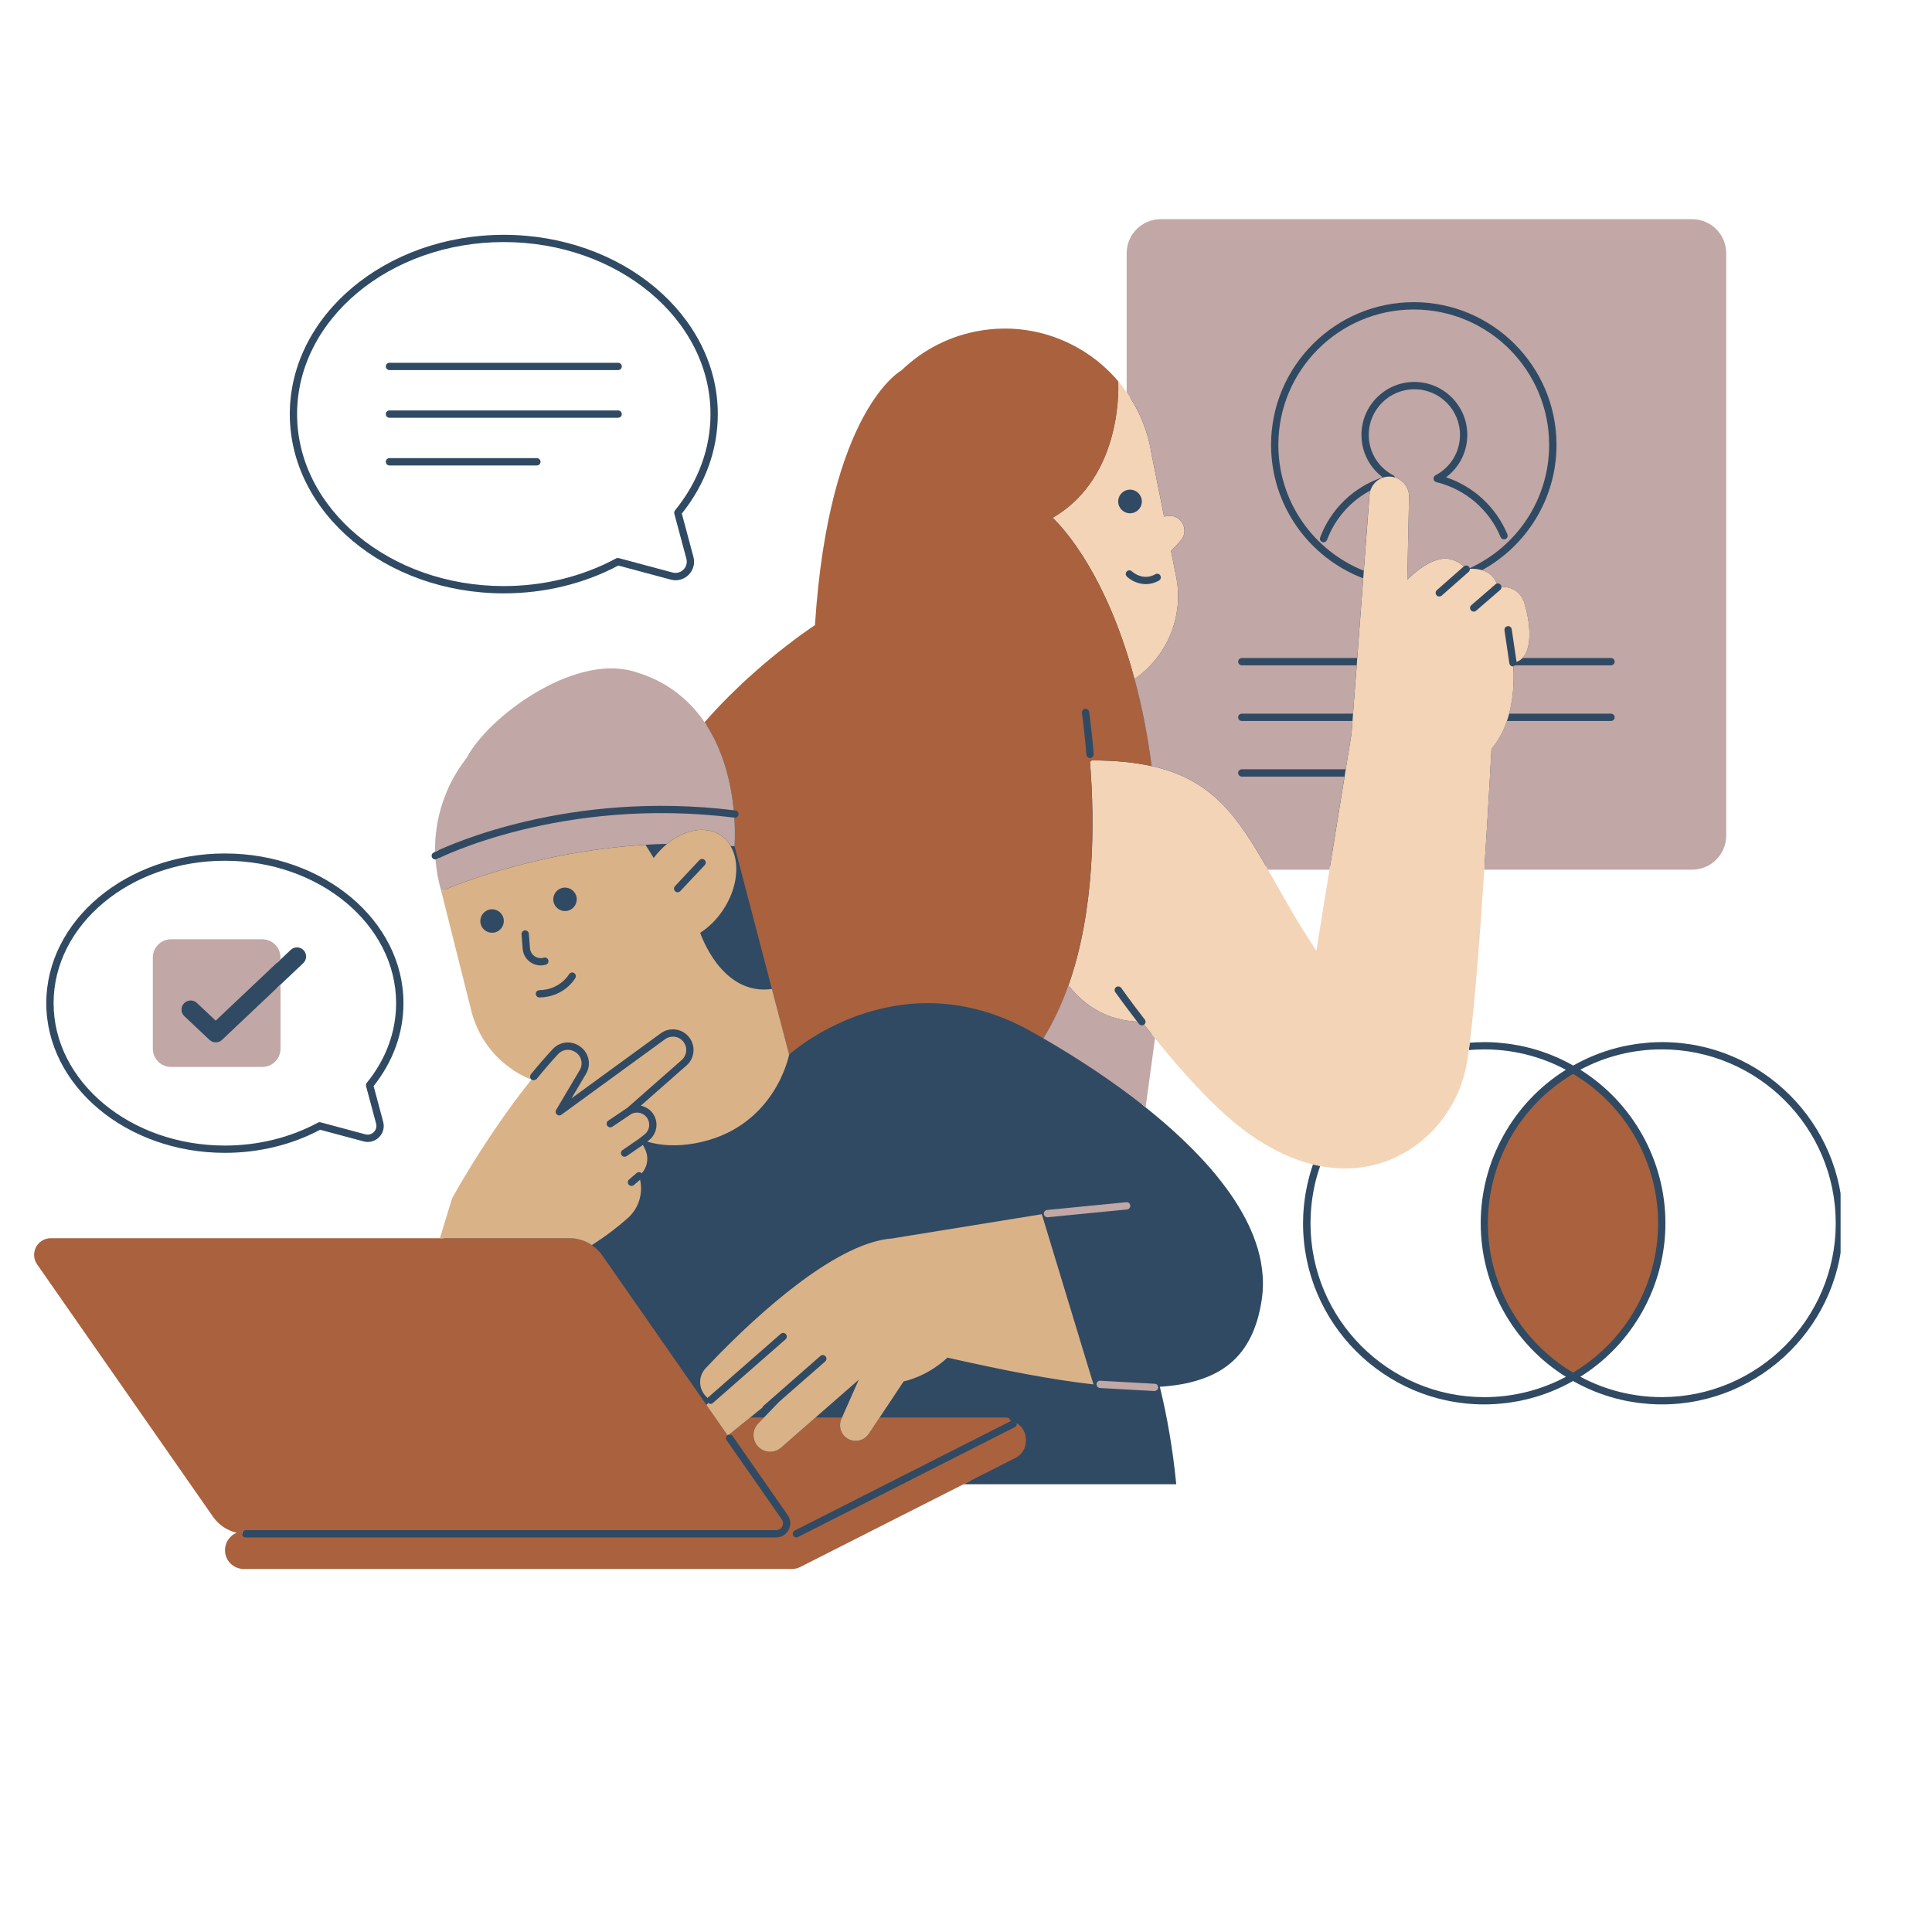
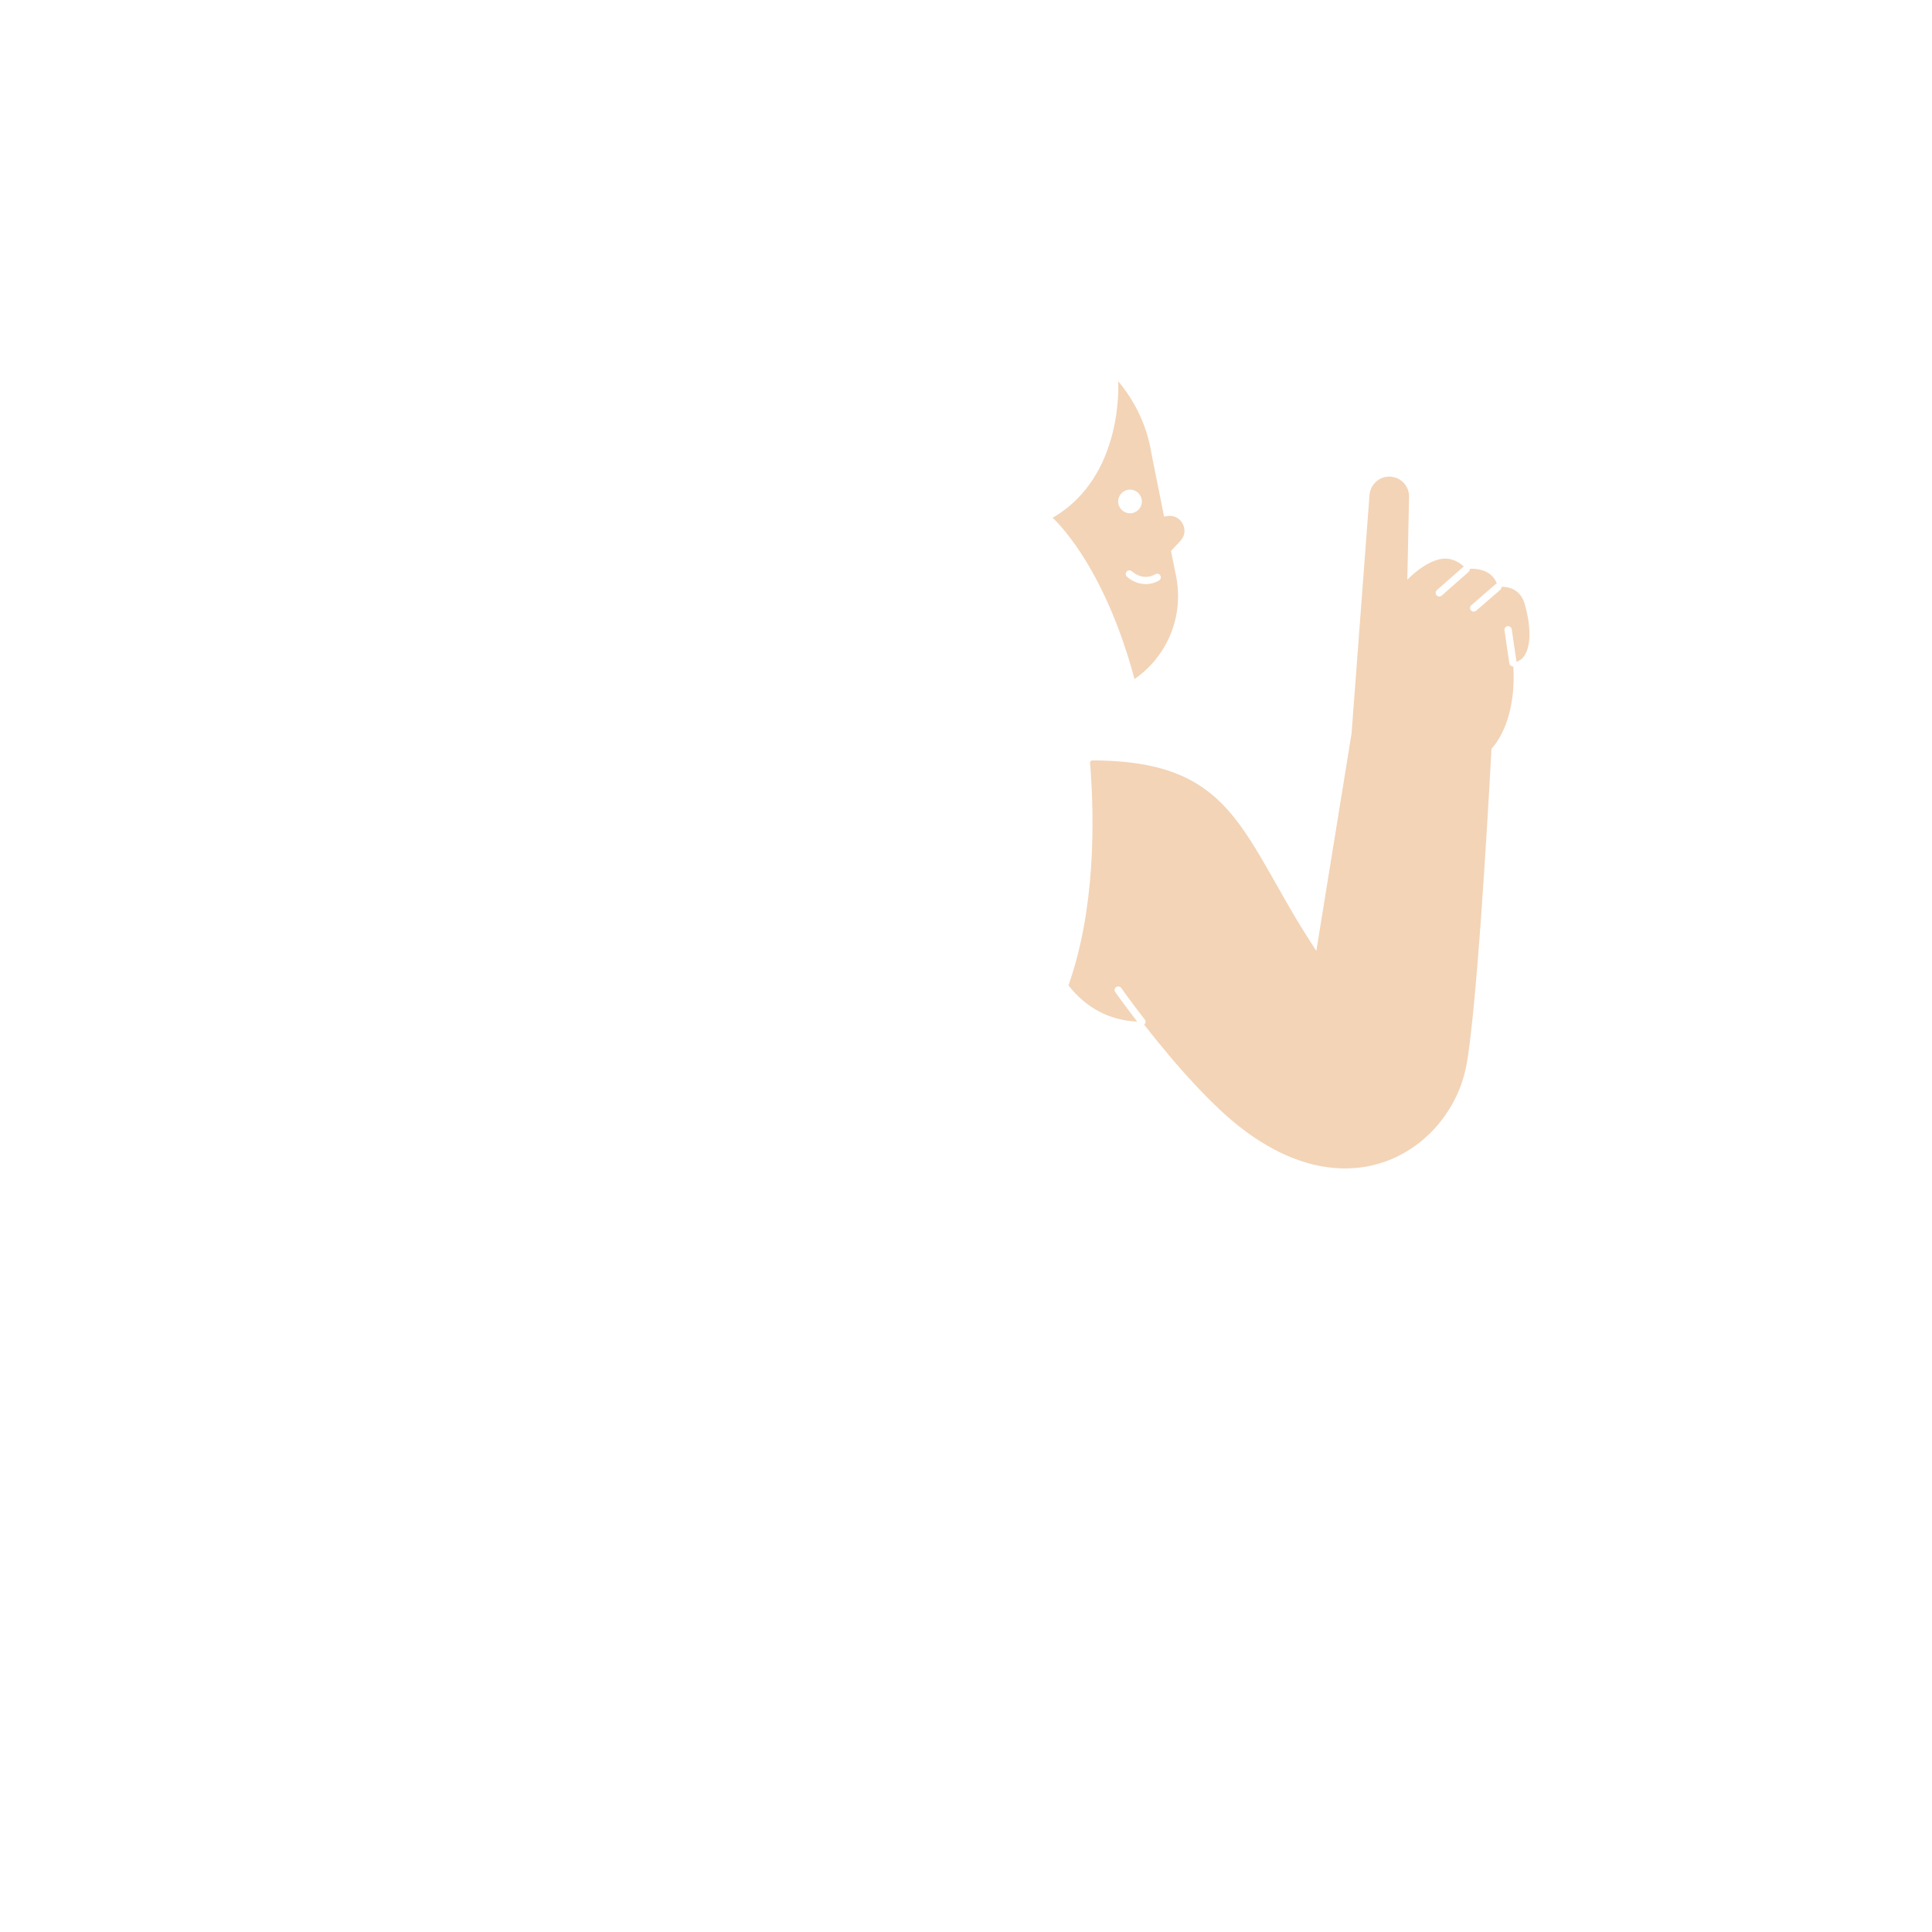
<svg xmlns="http://www.w3.org/2000/svg" width="377" viewBox="0 0 282.96 283.5" height="377" preserveAspectRatio="xMidYMid meet">
  <defs>
    <clipPath id="1f4002fed5">
-       <path d="M 5 32 L 269.816 32 L 269.816 230 L 5 230 Z M 5 32 " clip-rule="nonzero" />
-     </clipPath>
+       </clipPath>
    <clipPath id="7b25e4f207">
      <path d="M 4.035 48 L 244 48 L 244 230.398 L 4.035 230.398 Z M 4.035 48 " clip-rule="nonzero" />
    </clipPath>
  </defs>
  <g clip-path="url(#1f4002fed5)">
-     <path fill="#304a63" d="M 56.344 60.766 C 56.344 60.469 56.586 60.227 56.879 60.227 L 90.438 60.227 C 90.734 60.227 90.973 60.469 90.973 60.766 C 90.973 61.059 90.734 61.301 90.438 61.301 L 56.879 61.301 C 56.586 61.301 56.344 61.062 56.344 60.766 Z M 56.879 68.301 L 78.512 68.301 C 78.809 68.301 79.047 68.059 79.047 67.766 C 79.047 67.469 78.809 67.227 78.512 67.227 L 56.879 67.227 C 56.586 67.227 56.344 67.469 56.344 67.766 C 56.344 68.059 56.586 68.301 56.879 68.301 Z M 56.879 54.305 L 90.438 54.305 C 90.734 54.305 90.973 54.062 90.973 53.77 C 90.973 53.477 90.734 53.234 90.438 53.234 L 56.879 53.234 C 56.586 53.234 56.344 53.477 56.344 53.77 C 56.344 54.062 56.586 54.305 56.879 54.305 Z M 185.051 187.945 C 185.051 187.957 185.051 187.973 185.051 187.98 C 185.059 188.25 185.059 188.512 185.047 188.781 C 185.047 188.867 185.043 188.945 185.035 189.031 C 185.023 189.238 185.016 189.445 185 189.648 C 184.992 189.73 184.988 189.816 184.977 189.895 C 184.949 190.176 184.918 190.453 184.875 190.73 C 184.805 191.199 184.719 191.648 184.629 192.086 C 184.605 192.195 184.586 192.297 184.559 192.402 C 184.461 192.84 184.355 193.258 184.238 193.664 C 184.23 193.68 184.227 193.695 184.223 193.711 C 184.102 194.102 183.973 194.477 183.836 194.844 C 183.805 194.93 183.77 195.008 183.738 195.094 C 183.59 195.469 183.434 195.836 183.262 196.184 C 183.25 196.199 183.246 196.215 183.234 196.238 C 183.07 196.57 182.887 196.891 182.699 197.203 C 182.66 197.262 182.625 197.324 182.586 197.383 C 182.383 197.703 182.172 198.016 181.941 198.312 C 181.934 198.328 181.922 198.336 181.91 198.348 C 181.691 198.633 181.457 198.898 181.207 199.164 C 181.172 199.199 181.133 199.242 181.098 199.281 C 180.832 199.551 180.559 199.805 180.277 200.047 C 180.266 200.059 180.254 200.062 180.242 200.07 C 179.961 200.305 179.664 200.531 179.355 200.738 C 179.32 200.762 179.289 200.781 179.258 200.805 C 178.93 201.023 178.598 201.227 178.246 201.414 C 178.238 201.418 178.23 201.418 178.223 201.426 C 177.871 201.613 177.504 201.789 177.125 201.949 C 177.102 201.961 177.082 201.965 177.059 201.977 C 176.668 202.145 176.266 202.293 175.844 202.434 C 175.84 202.434 175.84 202.434 175.832 202.438 C 175.41 202.578 174.969 202.707 174.516 202.82 C 174.508 202.82 174.504 202.82 174.504 202.824 C 174.043 202.938 173.566 203.039 173.078 203.125 C 172.09 203.301 171.039 203.426 169.926 203.492 C 170.055 204.031 170.184 204.57 170.309 205.125 C 170.312 205.133 170.312 205.148 170.316 205.16 C 170.434 205.691 170.555 206.227 170.664 206.77 C 170.672 206.801 170.684 206.84 170.688 206.871 C 170.793 207.387 170.895 207.906 170.992 208.43 C 171.004 208.496 171.02 208.559 171.031 208.625 C 171.121 209.117 171.211 209.613 171.297 210.117 C 171.312 210.215 171.332 210.305 171.348 210.402 C 171.426 210.875 171.5 211.352 171.578 211.828 C 171.598 211.957 171.621 212.086 171.637 212.215 C 171.707 212.672 171.77 213.125 171.836 213.586 C 171.855 213.742 171.879 213.891 171.898 214.047 C 171.957 214.504 172.016 214.965 172.07 215.426 C 172.09 215.586 172.113 215.746 172.129 215.906 C 172.199 216.527 172.27 217.156 172.332 217.793 C 167.242 217.793 155.238 217.793 141.09 217.793 L 142.145 217.258 L 140.961 217.258 L 116.922 229.441 C 116.609 229.598 116.262 229.684 115.914 229.684 L 35.492 229.684 C 34.266 229.684 33.266 228.68 33.266 227.453 C 33.266 226.551 33.812 225.742 34.652 225.398 L 35.262 225.148 C 35.258 225.117 35.246 225.09 35.246 225.062 C 35.246 225.051 35.254 225.039 35.254 225.031 C 35.262 224.848 35.371 224.691 35.52 224.605 L 34.57 224.383 C 33.289 224.082 32.172 223.324 31.422 222.25 L 5.617 185.234 C 5.203 184.637 5.156 183.898 5.488 183.254 C 5.828 182.613 6.457 182.227 7.184 182.227 L 64.672 182.227 L 66.559 176.035 C 66.957 175.316 71.801 166.605 78.105 158.762 L 78.363 158.438 L 78.348 158.418 C 78.152 158.566 77.879 158.582 77.684 158.422 C 77.672 158.418 77.672 158.406 77.66 158.395 C 77.484 158.23 77.445 157.973 77.555 157.762 C 73.523 156.016 70.492 152.477 69.422 148.227 L 65 130.633 C 64.562 129.156 64.289 127.629 64.176 126.074 L 64.164 125.902 C 63.977 125.996 63.859 126.055 63.848 126.059 C 63.785 126.09 63.715 126.105 63.645 126.113 C 63.629 126.113 63.617 126.117 63.602 126.117 C 63.41 126.117 63.219 126.012 63.125 125.828 C 62.988 125.566 63.094 125.242 63.355 125.105 C 63.367 125.098 63.445 125.055 63.59 124.988 C 63.719 124.93 63.902 124.836 64.125 124.734 C 64.09 119.977 65.68 115.301 68.629 111.543 L 68.754 111.422 L 68.758 111.324 C 71.562 106.156 81.391 98.594 89.445 98.594 C 90.508 98.594 91.516 98.73 92.449 98.984 C 96.777 100.191 100.219 102.641 102.68 106.27 L 103.07 106.844 L 103.527 106.324 C 111.008 97.785 119.531 92.207 119.617 92.148 L 119.844 92 L 119.859 91.734 C 121.848 60.852 132.16 54.848 132.262 54.789 L 132.328 54.754 L 132.379 54.703 C 135.555 51.641 139.531 49.66 143.887 48.973 C 144.98 48.801 146.098 48.715 147.199 48.715 C 153.449 48.715 159.355 51.465 163.41 56.262 C 163.793 56.719 164.176 57.223 164.613 57.844 L 165.59 59.238 L 165.59 37.164 C 165.59 34.703 167.594 32.699 170.055 32.699 L 248.031 32.699 C 250.492 32.699 252.496 34.703 252.496 37.164 L 252.496 122.613 C 252.496 125.074 250.492 127.078 248.031 127.078 L 217.023 127.078 L 216.992 127.574 C 216.219 139.305 215.5 147.836 214.859 152.93 L 214.777 153.582 L 215.062 153.562 L 214.777 153.586 L 214.719 154.012 C 214.578 154.996 214.445 155.828 214.316 156.465 C 212.879 163.637 206.504 170.898 197.09 170.898 C 195.926 170.898 194.738 170.789 193.547 170.559 L 193.09 170.473 L 192.988 170.766 L 193.09 170.473 L 192.52 170.332 C 187.988 169.227 183.445 166.543 179.004 162.363 C 176.16 159.676 173.004 156.199 169.633 152.023 L 168.848 151.059 L 167.344 162.105 C 167.504 162.234 167.668 162.355 167.832 162.484 C 168.805 163.262 169.754 164.051 170.684 164.855 C 170.691 164.863 170.707 164.875 170.719 164.887 C 171.629 165.68 172.52 166.484 173.379 167.305 C 173.398 167.324 173.426 167.348 173.449 167.375 C 174.289 168.176 175.105 168.996 175.875 169.824 C 175.906 169.859 175.945 169.898 175.977 169.93 C 176.223 170.191 176.465 170.461 176.707 170.723 C 176.711 170.727 176.719 170.734 176.723 170.738 C 176.98 171.023 177.23 171.312 177.477 171.598 C 177.484 171.602 177.488 171.613 177.496 171.617 C 177.719 171.883 177.938 172.145 178.152 172.406 C 178.191 172.453 178.234 172.504 178.273 172.551 C 178.477 172.797 178.672 173.051 178.867 173.297 C 178.887 173.324 178.91 173.348 178.93 173.375 C 179.152 173.66 179.371 173.945 179.578 174.23 C 179.59 174.246 179.602 174.254 179.613 174.27 C 179.801 174.527 179.988 174.785 180.168 175.043 C 180.211 175.102 180.25 175.16 180.293 175.219 C 180.453 175.457 180.613 175.691 180.77 175.926 C 180.797 175.969 180.828 176.012 180.855 176.055 C 181.039 176.34 181.219 176.617 181.395 176.902 C 181.414 176.926 181.422 176.953 181.438 176.973 C 181.594 177.227 181.738 177.477 181.883 177.73 C 181.922 177.797 181.965 177.867 182.004 177.938 C 182.129 178.164 182.25 178.387 182.371 178.609 C 182.402 178.668 182.438 178.727 182.465 178.777 C 182.609 179.059 182.754 179.344 182.887 179.621 C 182.898 179.648 182.914 179.676 182.926 179.699 C 183.043 179.949 183.156 180.199 183.266 180.445 C 183.301 180.52 183.332 180.602 183.363 180.676 C 183.453 180.891 183.547 181.109 183.633 181.324 C 183.66 181.395 183.684 181.461 183.711 181.527 C 183.82 181.809 183.922 182.09 184.016 182.371 C 184.027 182.398 184.035 182.426 184.043 182.457 C 184.129 182.707 184.203 182.953 184.281 183.207 C 184.301 183.285 184.328 183.367 184.352 183.449 C 184.41 183.656 184.461 183.871 184.516 184.082 C 184.531 184.156 184.555 184.23 184.57 184.305 C 184.633 184.582 184.691 184.863 184.746 185.141 C 184.75 185.164 184.75 185.191 184.758 185.211 C 184.805 185.469 184.844 185.719 184.879 185.977 C 184.891 186.062 184.902 186.145 184.914 186.23 C 184.938 186.438 184.961 186.641 184.977 186.852 C 184.98 186.93 184.992 187.012 185 187.094 C 185.031 187.387 185.047 187.664 185.051 187.945 Z M 195.438 127.082 L 184.863 127.082 L 185.324 127.887 C 185.691 128.523 186.059 129.18 186.441 129.844 C 188.133 132.828 190.047 136.211 192.434 139.824 L 193.188 140.969 Z M 169.492 203.961 C 169.582 203.867 169.641 203.75 169.648 203.613 C 169.648 203.578 169.637 203.547 169.633 203.516 C 169.605 203.312 169.469 203.145 169.281 203.082 L 169.418 203.621 C 169.445 203.734 169.465 203.852 169.492 203.961 Z M 42.254 60.766 C 42.254 46.262 56.344 34.457 73.656 34.457 C 90.969 34.457 105.059 46.262 105.059 60.766 C 105.059 65.996 103.238 71.039 99.781 75.363 L 101.484 81.723 C 101.742 82.672 101.473 83.652 100.781 84.348 C 100.086 85.043 99.105 85.309 98.156 85.051 L 90.461 82.988 C 85.434 85.656 79.629 87.07 73.66 87.07 C 56.344 87.07 42.254 75.273 42.254 60.766 Z M 43.324 60.766 C 43.324 74.68 56.934 86 73.656 86 C 79.52 86 85.219 84.594 90.133 81.941 C 90.25 81.879 90.395 81.859 90.523 81.895 L 98.43 84.012 C 99.004 84.164 99.598 84.004 100.023 83.582 C 100.445 83.156 100.602 82.562 100.449 81.988 L 98.676 75.371 C 98.633 75.203 98.672 75.027 98.777 74.895 C 102.188 70.711 103.988 65.824 103.988 60.754 C 103.988 46.84 90.379 35.52 73.656 35.52 C 56.934 35.52 43.324 46.852 43.324 60.766 Z M 6.523 147.203 C 6.523 135.09 18.277 125.238 32.727 125.238 C 47.18 125.238 58.934 135.094 58.934 147.203 C 58.934 151.562 57.422 155.758 54.555 159.367 L 55.957 164.609 C 56.176 165.426 55.953 166.281 55.348 166.879 C 54.746 167.48 53.895 167.711 53.074 167.484 L 46.707 165.781 C 42.52 168 37.691 169.168 32.727 169.168 C 18.281 169.168 6.523 159.312 6.523 147.203 Z M 7.594 147.203 C 7.594 158.727 18.867 168.098 32.727 168.098 C 37.59 168.098 42.312 166.934 46.387 164.734 C 46.508 164.672 46.648 164.656 46.777 164.688 L 53.348 166.453 C 53.793 166.57 54.258 166.445 54.586 166.117 C 54.914 165.793 55.035 165.332 54.918 164.879 L 53.445 159.375 C 53.402 159.211 53.438 159.031 53.547 158.898 C 56.367 155.438 57.855 151.395 57.855 147.199 C 57.855 135.676 46.582 126.305 32.723 126.305 C 18.863 126.305 7.594 135.68 7.594 147.203 Z M 270.18 179.496 C 270.18 194.156 258.246 206.082 243.578 206.082 C 242.996 206.082 242.426 206.062 241.852 206.023 C 241.531 206.004 241.215 205.965 240.891 205.934 C 240.645 205.906 240.395 205.891 240.148 205.859 C 239.703 205.797 239.262 205.723 238.824 205.645 C 238.703 205.621 238.586 205.605 238.469 205.586 C 237.953 205.48 237.445 205.363 236.941 205.23 C 236.902 205.219 236.859 205.215 236.824 205.203 C 234.637 204.625 232.531 203.766 230.559 202.648 C 228.586 203.766 226.48 204.625 224.285 205.203 C 224.25 205.215 224.207 205.219 224.168 205.23 C 223.66 205.359 223.148 205.48 222.637 205.586 C 222.52 205.605 222.398 205.621 222.281 205.645 C 221.844 205.723 221.402 205.797 220.957 205.859 C 220.711 205.891 220.461 205.906 220.215 205.934 C 219.891 205.965 219.574 206.008 219.254 206.023 C 218.68 206.062 218.102 206.082 217.523 206.082 C 202.863 206.082 190.938 194.156 190.938 179.496 C 190.938 179.078 190.949 178.66 190.969 178.25 C 190.973 178.094 190.992 177.938 191 177.781 C 191.016 177.531 191.035 177.277 191.059 177.031 C 191.078 176.832 191.098 176.637 191.125 176.441 C 191.145 176.25 191.172 176.055 191.199 175.863 C 191.23 175.633 191.266 175.402 191.301 175.172 C 191.324 175.047 191.344 174.922 191.371 174.797 C 191.613 173.445 191.957 172.133 192.395 170.863 C 192.75 170.949 193.102 171.023 193.449 171.094 C 193.113 172.059 192.828 173.051 192.609 174.066 C 192.605 174.094 192.598 174.121 192.594 174.148 C 192.539 174.398 192.492 174.652 192.449 174.902 C 192.422 175.047 192.395 175.188 192.375 175.332 C 192.336 175.547 192.305 175.762 192.277 175.977 C 192.25 176.168 192.223 176.363 192.203 176.555 C 192.18 176.742 192.16 176.93 192.145 177.117 C 192.121 177.359 192.105 177.605 192.09 177.852 C 192.078 178 192.066 178.148 192.062 178.297 C 192.043 178.699 192.031 179.102 192.031 179.504 C 192.031 193.574 203.473 205.016 217.543 205.016 C 221.734 205.016 225.852 203.988 229.508 202.031 C 221.773 197.219 217.008 188.668 217.008 179.504 C 217.008 170.336 221.773 161.789 229.508 156.977 C 225.852 155.02 221.734 153.988 217.543 153.988 C 217.152 153.988 216.766 154 216.379 154.016 C 216.004 154.031 215.629 154.059 215.262 154.098 C 215.309 153.754 215.355 153.391 215.406 153.008 C 215.742 152.98 216.086 152.961 216.43 152.945 C 216.797 152.93 217.172 152.918 217.551 152.918 C 218.129 152.918 218.703 152.938 219.281 152.977 C 219.605 152.996 219.93 153.035 220.25 153.074 C 220.496 153.102 220.738 153.117 220.984 153.148 C 221.43 153.207 221.867 153.281 222.309 153.363 C 222.426 153.383 222.543 153.398 222.664 153.422 C 223.176 153.523 223.688 153.641 224.195 153.773 C 224.234 153.785 224.27 153.793 224.312 153.801 C 226.5 154.379 228.613 155.238 230.586 156.359 C 232.559 155.238 234.664 154.379 236.852 153.801 C 236.887 153.793 236.926 153.785 236.961 153.773 C 237.473 153.641 237.98 153.523 238.496 153.422 C 238.613 153.398 238.73 153.383 238.848 153.363 C 239.289 153.281 239.727 153.207 240.172 153.148 C 240.414 153.117 240.66 153.102 240.906 153.074 C 241.23 153.039 241.551 152.996 241.879 152.977 C 242.453 152.938 243.023 152.918 243.605 152.918 C 258.246 152.906 270.18 164.84 270.18 179.496 Z M 269.105 179.496 C 269.105 165.426 257.652 153.984 243.578 153.984 C 239.395 153.984 235.285 155.012 231.629 156.969 C 239.352 161.805 244.113 170.348 244.113 179.496 C 244.113 188.648 239.352 197.191 231.629 202.023 C 235.285 203.98 239.395 205.012 243.578 205.012 C 257.652 205.004 269.105 193.562 269.105 179.496 Z M 24.832 156.035 L 38.215 156.035 C 39.395 156.035 40.359 155.078 40.359 153.895 L 40.359 144.988 L 40.898 144.48 L 44.23 141.328 C 44.766 140.82 44.793 139.973 44.285 139.438 C 43.773 138.902 42.93 138.875 42.391 139.383 L 40.902 140.793 L 40.367 141.301 L 40.367 140.508 C 40.367 139.328 39.406 138.367 38.223 138.367 L 24.832 138.367 C 23.652 138.367 22.695 139.324 22.695 140.508 L 22.695 153.895 C 22.688 155.07 23.648 156.035 24.832 156.035 Z M 24.832 156.035 " fill-opacity="1" fill-rule="nonzero" />
-   </g>
+     </g>
  <path fill="#f3d4b7" d="M 172.312 84.562 L 171.562 80.844 L 172.949 79.359 C 174.359 77.848 173.066 75.402 171.02 75.723 L 170.547 75.797 L 168.711 66.648 C 168.184 63.266 166.887 60.184 165.047 57.555 C 164.871 57.301 164.688 57.055 164.508 56.809 C 164.281 56.516 164.051 56.215 163.809 55.934 C 163.809 55.934 164.75 69.883 154.18 75.98 C 154.18 75.98 161.613 82.457 166.207 99.645 C 170.93 96.391 173.5 90.539 172.312 84.562 Z M 163.832 73.852 C 163.684 72.906 164.332 72.02 165.277 71.871 C 166.227 71.719 167.113 72.367 167.262 73.316 C 167.414 74.266 166.766 75.148 165.816 75.301 C 164.867 75.445 163.98 74.797 163.832 73.852 Z M 165.07 83.855 C 165.273 83.641 165.613 83.637 165.824 83.84 C 165.891 83.898 167.418 85.316 169.273 84.258 C 169.531 84.105 169.855 84.199 170 84.457 C 170.145 84.711 170.059 85.039 169.805 85.184 C 169.133 85.566 168.48 85.715 167.875 85.715 C 166.625 85.715 165.578 85.086 165.086 84.609 C 164.871 84.406 164.867 84.07 165.07 83.855 Z M 223.445 88.566 C 222.781 86.359 220.957 86.094 220.051 86.105 C 220.062 86.273 220.008 86.438 219.879 86.551 L 216.332 89.621 C 216.23 89.707 216.105 89.75 215.984 89.75 C 215.832 89.75 215.684 89.688 215.578 89.562 C 215.383 89.34 215.406 89 215.629 88.809 L 219.18 85.734 C 219.238 85.688 219.301 85.648 219.371 85.629 C 218.938 84.477 218.07 83.926 217.207 83.668 C 216.523 83.465 215.855 83.441 215.41 83.465 C 215.426 83.629 215.371 83.797 215.238 83.914 L 211.285 87.398 C 211.18 87.488 211.055 87.531 210.93 87.531 C 210.781 87.531 210.633 87.473 210.527 87.348 C 210.336 87.129 210.355 86.785 210.574 86.594 L 214.52 83.121 C 214.141 82.762 213.469 82.258 212.531 82.047 C 209.672 81.398 206.238 85.07 206.238 85.07 L 206.496 72.906 C 206.523 71.57 205.648 70.434 204.438 70.062 C 204.172 69.984 203.887 69.934 203.59 69.934 C 202.293 69.934 201.191 70.793 200.82 71.984 C 200.758 72.188 200.707 72.402 200.691 72.625 L 199.855 83.746 L 199.77 84.867 L 198.891 96.562 L 198.812 97.637 L 198.273 104.727 L 198.195 105.797 L 198.055 107.633 L 197.203 112.891 L 197.031 113.961 L 194.816 127.625 L 192.887 139.535 C 192.527 138.992 192.18 138.457 191.848 137.926 C 191.832 137.906 191.82 137.879 191.805 137.855 C 191.484 137.352 191.172 136.848 190.867 136.355 C 190.84 136.312 190.812 136.27 190.785 136.227 C 190.496 135.754 190.215 135.285 189.934 134.824 C 189.902 134.762 189.871 134.711 189.832 134.656 C 189.566 134.211 189.309 133.766 189.055 133.332 C 189.012 133.262 188.969 133.188 188.934 133.117 C 188.691 132.699 188.457 132.293 188.219 131.887 C 188.164 131.789 188.113 131.699 188.059 131.602 C 187.852 131.23 187.641 130.867 187.438 130.508 C 186.875 129.516 186.328 128.551 185.797 127.625 C 181.328 119.816 177.664 114.406 168.727 112.418 C 166.242 111.867 163.359 111.582 159.934 111.582 C 159.934 111.582 159.84 111.652 159.672 111.789 C 159.68 111.867 159.684 111.941 159.695 112.016 C 160.371 120.652 160.418 133.547 156.516 144.594 C 158.988 147.762 162.375 149.719 166.602 149.91 C 164.652 147.379 163.402 145.605 163.387 145.59 C 163.215 145.348 163.273 145.012 163.516 144.844 C 163.758 144.68 164.094 144.734 164.262 144.973 C 164.27 144.996 165.621 146.91 167.711 149.605 C 167.895 149.836 167.852 150.172 167.617 150.355 C 168.113 150.992 168.652 151.668 169.219 152.375 C 169.867 153.18 170.559 154.016 171.277 154.875 C 171.312 154.918 171.352 154.965 171.391 155.008 C 172.082 155.824 172.801 156.66 173.543 157.484 C 173.602 157.547 173.66 157.617 173.723 157.684 C 174.078 158.078 174.438 158.477 174.805 158.871 C 174.863 158.938 174.922 158.996 174.98 159.059 C 175.312 159.418 175.652 159.777 175.992 160.133 C 176.047 160.184 176.102 160.246 176.152 160.297 C 176.52 160.68 176.887 161.047 177.258 161.418 C 177.34 161.5 177.418 161.578 177.504 161.66 C 177.887 162.035 178.266 162.406 178.648 162.762 C 178.938 163.035 179.227 163.301 179.516 163.562 C 179.605 163.648 179.703 163.723 179.793 163.805 C 179.992 163.977 180.184 164.148 180.379 164.312 C 180.484 164.402 180.598 164.496 180.703 164.586 C 180.883 164.734 181.062 164.887 181.242 165.031 C 181.352 165.121 181.465 165.207 181.578 165.301 C 181.754 165.438 181.926 165.57 182.105 165.707 C 182.215 165.793 182.328 165.871 182.438 165.957 C 182.613 166.086 182.789 166.223 182.961 166.344 C 183.07 166.426 183.18 166.5 183.289 166.574 C 183.465 166.699 183.641 166.82 183.824 166.938 C 183.926 167.008 184.035 167.078 184.137 167.145 C 184.316 167.266 184.504 167.383 184.688 167.496 C 184.785 167.555 184.879 167.613 184.973 167.672 C 185.164 167.793 185.355 167.91 185.551 168.023 C 185.637 168.07 185.723 168.125 185.809 168.172 C 186.012 168.289 186.219 168.402 186.426 168.516 C 186.492 168.551 186.562 168.59 186.633 168.629 C 186.863 168.75 187.09 168.863 187.32 168.98 C 187.363 169.004 187.41 169.031 187.453 169.051 C 187.727 169.184 188 169.312 188.27 169.438 C 189.672 170.07 191.055 170.539 192.395 170.875 C 192.75 170.957 193.102 171.035 193.449 171.105 C 194.141 171.238 194.828 171.328 195.5 171.387 C 195.504 171.387 195.508 171.387 195.508 171.387 C 197.191 171.527 198.805 171.441 200.328 171.164 C 200.328 171.164 200.332 171.164 200.332 171.164 C 200.945 171.051 201.539 170.906 202.117 170.734 C 202.125 170.734 202.129 170.727 202.133 170.727 C 203.004 170.473 203.84 170.148 204.637 169.77 C 204.641 169.766 204.648 169.766 204.652 169.758 C 205.18 169.508 205.688 169.234 206.176 168.938 C 206.191 168.926 206.211 168.918 206.23 168.906 C 206.715 168.609 207.184 168.297 207.637 167.957 C 207.656 167.945 207.672 167.93 207.691 167.918 C 207.906 167.758 208.117 167.594 208.32 167.426 C 208.328 167.418 208.348 167.406 208.355 167.395 C 208.578 167.211 208.789 167.031 209 166.836 C 209.004 166.832 209.012 166.828 209.016 166.82 C 209.207 166.645 209.402 166.461 209.59 166.281 C 209.617 166.254 209.648 166.227 209.676 166.195 C 210.055 165.812 210.422 165.418 210.77 165.004 C 210.801 164.965 210.828 164.93 210.859 164.891 C 211.016 164.703 211.164 164.516 211.309 164.328 C 211.324 164.309 211.344 164.285 211.359 164.266 C 211.52 164.055 211.676 163.836 211.824 163.621 C 211.852 163.582 211.871 163.547 211.898 163.508 C 212.023 163.328 212.145 163.141 212.266 162.953 C 212.297 162.902 212.324 162.859 212.355 162.812 C 212.496 162.594 212.629 162.367 212.758 162.141 C 212.77 162.125 212.777 162.105 212.789 162.09 C 212.906 161.883 213.016 161.676 213.129 161.465 C 213.16 161.406 213.188 161.348 213.219 161.297 C 213.32 161.086 213.422 160.883 213.52 160.672 C 213.527 160.652 213.539 160.625 213.551 160.605 C 213.656 160.375 213.754 160.137 213.852 159.906 C 213.879 159.848 213.898 159.789 213.922 159.73 C 213.996 159.543 214.066 159.348 214.137 159.156 C 214.156 159.102 214.172 159.051 214.195 158.988 C 214.273 158.754 214.355 158.512 214.426 158.277 C 214.441 158.23 214.449 158.18 214.469 158.137 C 214.527 157.941 214.578 157.742 214.633 157.543 C 214.648 157.48 214.664 157.41 214.68 157.344 C 214.742 157.105 214.801 156.855 214.848 156.617 C 214.879 156.461 214.91 156.293 214.945 156.117 C 214.953 156.07 214.961 156.02 214.973 155.973 C 214.992 155.84 215.02 155.699 215.039 155.555 C 215.051 155.5 215.059 155.449 215.066 155.395 C 215.094 155.238 215.117 155.078 215.141 154.918 C 215.148 154.875 215.152 154.832 215.164 154.789 C 215.195 154.578 215.227 154.363 215.254 154.141 C 215.254 154.141 215.254 154.133 215.254 154.133 C 215.305 153.793 215.352 153.426 215.398 153.047 C 215.785 149.992 216.172 145.891 216.535 141.438 C 216.535 141.438 216.535 141.43 216.535 141.43 C 216.672 139.766 216.805 138.051 216.934 136.316 C 216.934 136.312 216.934 136.301 216.934 136.297 C 216.977 135.723 217.02 135.148 217.062 134.57 C 217.062 134.566 217.062 134.559 217.062 134.559 C 217.227 132.238 217.387 129.914 217.531 127.668 C 218.164 118.047 218.59 109.895 218.59 109.895 C 218.59 109.895 218.551 109.887 218.488 109.883 L 218.59 109.895 C 219.641 108.676 220.359 107.266 220.844 105.848 C 220.969 105.488 221.074 105.133 221.172 104.773 C 221.973 101.801 221.875 98.941 221.789 97.789 C 221.773 97.789 221.758 97.797 221.742 97.797 C 221.477 97.797 221.246 97.602 221.211 97.34 L 220.496 92.496 C 220.453 92.199 220.656 91.934 220.945 91.883 C 221.246 91.84 221.516 92.043 221.559 92.336 L 222.266 97.125 C 222.594 97.008 222.859 96.832 223.098 96.613 C 224.695 95.008 224.215 91.145 223.445 88.566 Z M 198.203 107.641 L 200.281 107.867 C 200 107.836 199.738 107.809 199.508 107.781 C 198.879 107.719 198.43 107.668 198.203 107.641 Z M 203.266 108.188 L 204.52 108.324 C 204.086 108.281 203.672 108.23 203.266 108.188 Z M 206.086 108.496 L 209.645 108.879 C 208.453 108.746 207.246 108.617 206.086 108.496 Z M 216.531 109.621 L 217.43 109.715 C 217.168 109.691 216.867 109.656 216.531 109.621 Z M 216.531 109.621 " fill-opacity="1" fill-rule="nonzero" />
  <g clip-path="url(#7b25e4f207)">
-     <path fill="#a9623d" d="M 243.039 179.496 C 243.039 188.469 238.266 196.832 230.559 201.41 C 222.844 196.852 218.062 188.484 218.062 179.496 C 218.062 170.504 222.844 162.141 230.559 157.586 C 238.266 162.156 243.039 170.523 243.039 179.496 Z M 159.926 111.578 C 159.926 111.578 159.828 111.645 159.66 111.785 C 159.668 111.859 159.672 111.934 159.684 112.012 C 160.359 120.645 160.406 133.543 156.504 144.59 C 155.539 147.328 154.328 149.953 152.828 152.371 C 152.211 152.016 151.602 151.668 150.996 151.324 C 131.379 140.363 115.555 154.719 115.527 154.746 L 113 145.125 L 107.52 124.188 C 107.52 124.188 107.664 122.504 107.492 119.984 C 107.5 119.984 107.504 119.984 107.508 119.984 C 107.801 120.023 108.074 119.816 108.109 119.52 C 108.148 119.227 107.938 118.957 107.645 118.918 C 107.562 118.91 107.484 118.902 107.402 118.895 C 107.043 115.203 105.992 110.211 103.121 105.98 C 103.344 105.723 103.574 105.465 103.801 105.215 C 103.844 105.164 103.891 105.117 103.934 105.062 C 104.117 104.859 104.305 104.656 104.488 104.457 C 104.547 104.395 104.598 104.336 104.66 104.27 C 104.836 104.082 105.008 103.895 105.184 103.715 C 105.242 103.656 105.301 103.59 105.359 103.531 C 105.543 103.344 105.727 103.156 105.902 102.969 C 105.949 102.922 106 102.867 106.047 102.816 C 106.254 102.605 106.465 102.395 106.672 102.188 C 106.691 102.168 106.711 102.148 106.727 102.133 C 107.199 101.66 107.672 101.203 108.137 100.762 C 108.152 100.742 108.168 100.727 108.191 100.711 C 108.398 100.512 108.609 100.316 108.812 100.121 C 108.855 100.086 108.898 100.043 108.941 100.004 C 109.125 99.84 109.305 99.668 109.48 99.504 C 109.531 99.457 109.586 99.414 109.633 99.371 C 109.809 99.211 109.984 99.051 110.164 98.895 C 110.207 98.855 110.254 98.812 110.297 98.777 C 110.484 98.609 110.672 98.445 110.859 98.277 C 110.887 98.25 110.918 98.23 110.945 98.203 C 111.598 97.629 112.238 97.09 112.848 96.586 C 112.875 96.562 112.895 96.543 112.922 96.527 C 113.094 96.383 113.266 96.242 113.434 96.109 C 113.469 96.074 113.512 96.043 113.551 96.012 C 113.707 95.887 113.855 95.758 114.012 95.641 C 114.051 95.609 114.086 95.578 114.129 95.551 C 114.285 95.426 114.434 95.309 114.586 95.191 C 114.617 95.164 114.645 95.145 114.676 95.117 C 114.836 94.988 114.996 94.863 115.16 94.742 C 115.176 94.73 115.184 94.719 115.203 94.707 C 115.551 94.434 115.887 94.184 116.199 93.949 C 116.203 93.941 116.215 93.938 116.219 93.93 C 116.363 93.824 116.504 93.719 116.637 93.621 C 116.664 93.598 116.695 93.578 116.723 93.555 C 116.836 93.469 116.949 93.391 117.055 93.309 C 117.09 93.289 117.113 93.266 117.148 93.246 C 117.254 93.172 117.355 93.094 117.453 93.027 C 117.48 93.008 117.5 92.988 117.527 92.973 C 117.633 92.898 117.73 92.82 117.828 92.758 C 117.844 92.746 117.859 92.734 117.871 92.727 C 118.203 92.488 118.488 92.293 118.711 92.137 C 118.727 92.125 118.75 92.109 118.766 92.098 C 118.82 92.062 118.867 92.027 118.91 92 C 118.934 91.984 118.949 91.977 118.969 91.965 C 119.008 91.938 119.051 91.91 119.082 91.891 C 119.094 91.883 119.102 91.875 119.113 91.867 C 119.145 91.848 119.18 91.824 119.207 91.809 C 119.215 91.805 119.223 91.797 119.23 91.793 C 119.285 91.754 119.316 91.734 119.316 91.734 C 121.359 60.066 132.004 54.355 132.004 54.355 C 135.129 51.336 139.172 49.207 143.801 48.48 C 151.59 47.258 159.078 50.344 163.816 55.945 C 163.816 55.945 164.754 69.891 154.184 75.992 C 154.184 75.992 161.617 82.465 166.211 99.656 C 167.23 103.391 168.094 107.637 168.719 112.43 C 166.234 111.859 163.348 111.578 159.926 111.578 Z M 159.723 111.238 C 160.016 111.219 160.234 110.953 160.215 110.66 C 160.055 108.633 159.832 106.609 159.555 104.473 C 159.516 104.18 159.254 103.977 158.953 104.012 C 158.883 104.023 158.816 104.047 158.762 104.082 C 158.578 104.191 158.465 104.395 158.492 104.621 C 158.773 106.73 158.988 108.742 159.148 110.75 C 159.168 111.008 159.367 111.199 159.613 111.234 C 159.637 111.238 159.656 111.242 159.68 111.242 C 159.695 111.238 159.711 111.238 159.723 111.238 Z M 148.914 208.828 C 148.969 209.062 148.867 209.309 148.648 209.422 L 116.824 225.543 C 116.746 225.582 116.664 225.602 116.586 225.602 C 116.387 225.602 116.199 225.496 116.105 225.309 C 116.07 225.227 116.055 225.148 116.055 225.066 C 116.055 224.875 116.156 224.68 116.344 224.59 L 148.047 208.527 L 148.102 208.5 C 148.074 208.496 148.051 208.488 148.027 208.484 C 147.941 208.223 147.715 208.008 147.371 208.008 L 128.816 208.008 L 127.211 210.414 C 126.676 211.219 125.695 211.598 124.758 211.371 C 123.371 211.035 122.625 209.523 123.203 208.215 L 123.293 208.008 L 119.41 208.008 L 114.355 212.43 C 113.656 213.039 112.676 213.199 111.82 212.848 C 110.227 212.191 109.793 210.133 110.988 208.898 L 111.852 208 L 109.82 208 L 106.723 210.512 C 106.914 210.484 107.117 210.559 107.238 210.73 L 115.32 222.328 C 115.766 222.965 115.816 223.797 115.457 224.488 C 115.34 224.715 115.18 224.906 114.996 225.074 C 114.621 225.41 114.129 225.609 113.609 225.609 L 35.781 225.609 C 35.488 225.609 35.246 225.367 35.246 225.074 C 35.246 225.062 35.254 225.051 35.254 225.039 C 35.27 224.762 35.5 224.535 35.781 224.535 L 113.609 224.535 C 113.996 224.535 114.332 224.332 114.512 223.988 C 114.688 223.648 114.664 223.254 114.441 222.941 L 114.332 222.785 L 106.355 211.34 C 106.188 211.098 106.25 210.762 106.492 210.594 L 103.402 206.168 L 88.098 184.203 C 87.68 183.609 87.164 183.105 86.574 182.703 C 85.621 182.055 84.477 181.695 83.293 181.695 L 7.184 181.695 C 5.203 181.695 4.047 183.918 5.18 185.539 L 30.984 222.562 C 31.109 222.742 31.242 222.906 31.383 223.066 C 31.426 223.121 31.473 223.172 31.523 223.219 C 31.625 223.324 31.727 223.426 31.832 223.527 C 31.887 223.582 31.945 223.633 32.004 223.68 C 32.117 223.777 32.238 223.867 32.363 223.957 C 32.41 223.996 32.461 224.031 32.512 224.07 C 32.676 224.176 32.84 224.273 33.008 224.367 C 33.094 224.414 33.18 224.449 33.27 224.492 C 33.367 224.543 33.461 224.586 33.562 224.629 C 33.66 224.672 33.762 224.707 33.863 224.742 C 33.961 224.773 34.059 224.801 34.148 224.832 C 34.25 224.863 34.352 224.895 34.461 224.918 C 33.98 225.109 33.582 225.438 33.281 225.84 C 33.254 225.875 33.223 225.918 33.195 225.961 C 33.152 226.031 33.109 226.102 33.07 226.176 C 33.039 226.242 33.008 226.305 32.973 226.375 C 32.949 226.441 32.922 226.504 32.898 226.566 C 32.867 226.66 32.848 226.75 32.824 226.84 C 32.812 226.895 32.797 226.949 32.785 227.004 C 32.762 227.152 32.742 227.309 32.742 227.469 C 32.742 228.996 33.98 230.234 35.512 230.234 L 115.918 230.234 C 116.355 230.234 116.781 230.133 117.168 229.934 L 141.094 217.809 L 148.742 213.934 C 149.672 213.465 150.262 212.508 150.262 211.469 L 150.262 211.207 C 150.262 210.184 149.715 209.309 148.914 208.828 Z M 148.914 208.828 " fill-opacity="1" fill-rule="nonzero" />
-   </g>
-   <path fill="#c1a7a5" d="M 253.031 37.164 L 253.031 122.613 C 253.031 125.371 250.793 127.613 248.031 127.613 L 217.527 127.613 C 218.16 117.992 218.582 109.84 218.582 109.84 C 219.633 108.621 220.352 107.215 220.84 105.793 L 236.125 105.793 C 236.422 105.793 236.664 105.551 236.664 105.258 C 236.664 104.961 236.422 104.723 236.125 104.723 L 221.168 104.723 C 221.965 101.746 221.871 98.891 221.785 97.738 C 221.793 97.738 221.805 97.738 221.809 97.738 C 221.902 97.727 221.977 97.684 222.047 97.629 L 236.125 97.629 C 236.422 97.629 236.664 97.387 236.664 97.094 C 236.664 96.801 236.422 96.559 236.125 96.559 L 223.082 96.559 C 224.688 95.008 224.211 91.145 223.434 88.566 C 222.77 86.359 220.945 86.094 220.043 86.105 C 220.031 85.992 220 85.887 219.922 85.797 C 219.777 85.629 219.559 85.574 219.359 85.633 C 218.926 84.48 218.059 83.93 217.195 83.672 C 223.703 80.113 228.129 73.203 228.129 65.281 C 228.129 53.738 218.734 44.34 207.188 44.34 C 195.645 44.34 186.246 53.738 186.246 65.281 C 186.246 74.219 191.871 81.855 199.766 84.863 L 198.887 96.559 L 181.953 96.559 C 181.66 96.559 181.418 96.801 181.418 97.094 C 181.418 97.387 181.66 97.629 181.953 97.629 L 198.805 97.629 L 198.27 104.723 L 181.949 104.723 C 181.652 104.723 181.414 104.961 181.414 105.258 C 181.414 105.551 181.652 105.793 181.949 105.793 L 198.188 105.793 L 198.051 107.625 L 197.199 112.883 L 181.949 112.883 C 181.652 112.883 181.414 113.125 181.414 113.422 C 181.414 113.715 181.652 113.957 181.949 113.957 L 197.02 113.957 L 194.809 127.617 L 185.793 127.617 C 181.32 119.809 177.66 114.402 168.719 112.414 C 168.094 107.621 167.23 103.375 166.211 99.641 C 170.93 96.391 173.5 90.539 172.316 84.562 L 171.566 80.844 L 172.953 79.359 C 174.363 77.848 173.074 75.402 171.023 75.723 L 170.555 75.797 L 168.715 66.648 C 168.191 63.266 166.891 60.184 165.055 57.555 L 165.055 37.164 C 165.055 34.402 167.293 32.164 170.055 32.164 L 248.031 32.164 C 250.793 32.164 253.031 34.402 253.031 37.164 Z M 209.637 108.875 L 206.078 108.488 C 207.246 108.617 208.453 108.746 209.637 108.875 Z M 217.43 109.715 L 216.531 109.621 C 216.867 109.656 217.168 109.691 217.43 109.715 Z M 204.52 108.324 C 204.09 108.273 203.672 108.23 203.266 108.188 Z M 203.266 108.188 C 202.5 108.109 201.773 108.027 201.133 107.957 Z M 199.508 107.781 C 199.742 107.809 200 107.836 200.281 107.867 L 198.203 107.641 C 198.43 107.668 198.879 107.719 199.508 107.781 Z M 200.285 107.867 L 201.004 107.941 C 200.75 107.914 200.512 107.895 200.285 107.867 Z M 215.953 109.555 C 215.395 109.496 214.766 109.426 214.086 109.355 Z M 218.48 109.828 C 218.445 109.824 218.402 109.816 218.348 109.812 Z M 218.48 109.828 L 218.582 109.84 C 218.582 109.84 218.547 109.836 218.48 109.828 Z M 214.52 83.113 C 214.746 82.922 215.078 82.945 215.277 83.164 C 215.328 83.227 215.367 83.297 215.383 83.379 C 222.262 80.246 227.051 73.316 227.051 65.281 C 227.051 54.328 218.137 45.414 207.184 45.414 C 196.227 45.414 187.312 54.328 187.312 65.281 C 187.312 73.648 192.512 80.816 199.844 83.742 L 200.68 72.621 C 200.699 72.395 200.746 72.188 200.809 71.977 C 197.914 73.527 195.637 76.078 194.453 79.23 C 194.371 79.445 194.168 79.578 193.949 79.578 C 193.887 79.578 193.82 79.566 193.762 79.547 C 193.484 79.445 193.344 79.133 193.449 78.855 C 195.027 74.656 198.41 71.43 202.629 70.035 C 200.676 68.586 199.508 66.297 199.508 63.812 C 199.508 59.531 202.992 56.047 207.273 56.047 C 211.555 56.047 215.039 59.531 215.039 63.812 C 215.039 66.297 213.871 68.586 211.922 70.035 C 215.961 71.375 219.273 74.438 220.922 78.402 C 221.031 78.676 220.906 78.992 220.633 79.105 C 220.359 79.219 220.047 79.09 219.93 78.816 C 218.262 74.785 214.734 71.77 210.496 70.746 C 210.277 70.691 210.113 70.508 210.09 70.289 C 210.062 70.07 210.172 69.855 210.371 69.746 C 212.59 68.586 213.969 66.312 213.969 63.812 C 213.969 60.121 210.969 57.121 207.273 57.121 C 203.582 57.121 200.578 60.121 200.578 63.812 C 200.578 66.312 201.957 68.586 204.176 69.746 C 204.305 69.812 204.391 69.93 204.434 70.059 C 205.645 70.43 206.52 71.566 206.492 72.898 L 206.234 85.066 C 206.234 85.066 209.664 81.395 212.527 82.043 C 213.461 82.254 214.133 82.762 214.516 83.113 Z M 169.215 152.367 C 168.645 151.656 168.109 150.984 167.609 150.344 C 167.516 150.418 167.395 150.457 167.285 150.457 C 167.121 150.457 166.969 150.387 166.859 150.25 C 166.77 150.129 166.68 150.012 166.594 149.898 C 162.363 149.707 158.977 147.75 156.504 144.582 C 155.539 147.32 154.328 149.949 152.828 152.367 C 157.871 155.281 163.098 158.711 167.836 162.484 Z M 38.215 137.828 L 24.832 137.828 C 23.352 137.828 22.156 139.031 22.156 140.504 L 22.156 153.887 C 22.156 155.367 23.359 156.562 24.832 156.562 L 38.215 156.562 C 39.695 156.562 40.891 155.363 40.891 153.887 L 40.891 144.477 L 32.309 152.59 C 32.051 152.836 31.719 152.953 31.387 152.953 C 31.055 152.953 30.73 152.832 30.473 152.59 L 26.789 149.121 C 26.246 148.613 26.227 147.766 26.73 147.23 C 27.238 146.695 28.086 146.668 28.621 147.172 L 31.383 149.77 L 40.887 140.781 L 40.887 140.5 C 40.891 139.031 39.695 137.828 38.215 137.828 Z M 165.586 176.891 C 165.559 176.598 165.301 176.383 165 176.41 L 153.387 177.551 C 153.09 177.578 152.875 177.84 152.902 178.137 C 152.93 178.414 153.164 178.617 153.434 178.617 C 153.449 178.617 153.473 178.617 153.488 178.617 L 165.102 177.477 C 165.398 177.449 165.613 177.188 165.586 176.891 Z M 169.145 203.051 L 161.195 202.609 C 160.883 202.582 160.648 202.82 160.633 203.113 C 160.633 203.141 160.645 203.16 160.645 203.188 C 160.664 203.449 160.867 203.66 161.137 203.676 L 169.086 204.117 C 169.094 204.117 169.105 204.117 169.117 204.117 C 169.402 204.117 169.637 203.895 169.652 203.613 C 169.652 203.578 169.641 203.547 169.637 203.516 C 169.605 203.27 169.406 203.066 169.145 203.051 Z M 107.402 118.895 C 107.043 115.203 105.992 110.211 103.121 105.98 C 103.121 105.98 103.121 105.98 103.113 105.977 C 102.984 105.789 102.852 105.602 102.719 105.414 C 102.676 105.359 102.633 105.301 102.594 105.246 C 102.5 105.113 102.395 104.984 102.293 104.855 C 102.242 104.789 102.191 104.727 102.141 104.66 C 102.043 104.539 101.941 104.422 101.84 104.305 C 101.785 104.238 101.727 104.176 101.672 104.109 C 101.566 103.988 101.453 103.867 101.348 103.746 C 101.293 103.688 101.242 103.633 101.191 103.574 C 101.047 103.426 100.902 103.273 100.75 103.129 C 100.73 103.109 100.707 103.082 100.68 103.059 C 100.508 102.887 100.328 102.723 100.145 102.562 C 100.098 102.52 100.043 102.477 99.996 102.434 C 99.859 102.312 99.723 102.195 99.582 102.078 C 99.512 102.023 99.449 101.965 99.379 101.914 C 99.25 101.809 99.121 101.707 98.992 101.613 C 98.918 101.555 98.844 101.5 98.77 101.441 C 98.633 101.344 98.5 101.246 98.359 101.152 C 98.285 101.098 98.211 101.051 98.137 100.996 C 97.98 100.887 97.82 100.785 97.656 100.691 C 97.598 100.652 97.539 100.617 97.48 100.578 C 97.262 100.445 97.031 100.309 96.801 100.188 C 96.754 100.16 96.703 100.137 96.656 100.113 C 96.469 100.008 96.281 99.914 96.086 99.816 C 96 99.773 95.918 99.734 95.832 99.695 C 95.668 99.617 95.504 99.543 95.336 99.469 C 95.242 99.426 95.145 99.383 95.047 99.344 C 94.887 99.273 94.723 99.211 94.551 99.141 C 94.453 99.105 94.352 99.066 94.25 99.027 C 94.066 98.961 93.887 98.895 93.695 98.836 C 93.605 98.805 93.52 98.777 93.43 98.746 C 93.152 98.652 92.871 98.566 92.582 98.488 C 83.766 96.023 71.383 105.191 68.215 111.195 C 68.215 111.211 68.199 111.211 68.199 111.227 C 67.965 111.523 67.746 111.828 67.523 112.141 C 67.461 112.23 67.395 112.328 67.332 112.418 C 67.176 112.648 67.02 112.883 66.871 113.121 C 66.812 113.215 66.754 113.309 66.695 113.402 C 66.508 113.711 66.328 114.02 66.156 114.336 C 66.098 114.445 66.047 114.555 65.988 114.668 C 65.875 114.883 65.766 115.102 65.664 115.316 C 65.594 115.469 65.52 115.625 65.457 115.773 C 65.375 115.957 65.293 116.145 65.219 116.332 C 65.102 116.621 64.988 116.914 64.883 117.211 C 64.824 117.371 64.766 117.531 64.707 117.699 C 64.629 117.918 64.566 118.137 64.496 118.355 C 64.465 118.469 64.426 118.586 64.395 118.699 C 64.324 118.941 64.262 119.176 64.203 119.422 C 64.191 119.457 64.184 119.492 64.18 119.523 C 63.973 120.387 63.816 121.262 63.715 122.152 C 63.707 122.18 63.707 122.207 63.703 122.227 C 63.602 123.137 63.559 124.066 63.578 124.992 C 65.793 123.93 83.316 115.957 107.402 118.895 Z M 63.848 126.062 C 63.785 126.098 63.715 126.113 63.645 126.117 C 63.672 126.5 63.707 126.875 63.758 127.254 C 63.762 127.281 63.762 127.309 63.766 127.336 C 63.809 127.684 63.863 128.035 63.93 128.387 C 63.949 128.504 63.977 128.625 63.996 128.746 C 64.051 129.012 64.102 129.281 64.164 129.547 C 64.262 129.949 64.363 130.359 64.484 130.758 C 64.484 130.758 77.281 124.988 94.457 123.957 C 95.492 123.895 96.547 123.852 97.609 123.828 C 100.176 121.723 103.285 121.113 105.473 122.562 C 106.078 122.965 106.562 123.508 106.93 124.129 C 107.129 124.145 107.32 124.16 107.516 124.176 C 107.516 124.176 107.66 122.496 107.488 119.977 C 82.066 116.816 64.031 125.973 63.848 126.062 Z M 63.848 126.062 " fill-opacity="1" fill-rule="nonzero" />
-   <path fill="#dab288" d="M 115.527 154.746 L 113 145.125 C 105.57 146.16 102.52 137 102.477 136.875 C 103.719 136.078 104.895 134.941 105.836 133.52 C 107.996 130.273 108.336 126.531 106.93 124.141 C 106.562 123.512 106.078 122.977 105.473 122.574 C 103.285 121.121 100.176 121.727 97.609 123.84 C 96.906 124.418 96.25 125.109 95.652 125.898 L 94.453 123.969 C 77.27 125.004 64.48 130.77 64.48 130.77 L 68.902 148.371 C 68.988 148.719 69.09 149.059 69.203 149.391 C 69.234 149.496 69.277 149.602 69.309 149.703 C 69.391 149.934 69.48 150.164 69.57 150.387 C 69.621 150.5 69.664 150.613 69.711 150.719 C 69.812 150.949 69.922 151.18 70.039 151.402 C 70.082 151.488 70.117 151.57 70.168 151.656 C 70.316 151.949 70.484 152.227 70.648 152.5 C 70.719 152.617 70.801 152.723 70.875 152.844 C 70.98 153.004 71.09 153.168 71.203 153.324 C 71.297 153.457 71.395 153.586 71.492 153.715 C 71.594 153.844 71.695 153.973 71.797 154.098 C 71.91 154.23 72.016 154.371 72.133 154.5 C 72.211 154.586 72.289 154.664 72.371 154.75 C 72.645 155.047 72.922 155.324 73.219 155.594 C 73.277 155.645 73.336 155.703 73.398 155.758 C 73.57 155.91 73.746 156.059 73.926 156.199 C 73.984 156.246 74.043 156.293 74.102 156.344 C 74.293 156.492 74.488 156.645 74.684 156.781 C 74.691 156.789 74.695 156.789 74.695 156.793 C 75.375 157.27 76.102 157.691 76.855 158.051 C 76.871 158.059 76.887 158.07 76.906 158.074 C 77.156 158.191 77.41 158.305 77.664 158.406 C 77.461 158.215 77.43 157.898 77.605 157.676 C 78.695 156.336 79.781 155.082 80.84 153.941 C 81.793 152.906 83.316 152.676 84.547 153.367 L 84.602 153.398 C 85.312 153.801 85.824 154.461 86.039 155.254 C 86.254 156.047 86.133 156.875 85.715 157.582 L 83.59 161.172 L 96.691 151.625 C 97.359 151.137 98.18 150.949 98.988 151.09 C 99.801 151.23 100.504 151.684 100.969 152.367 C 101.867 153.668 101.594 155.465 100.355 156.445 L 93.758 162.25 C 94.523 162.406 95.227 162.855 95.652 163.574 C 96.395 164.805 96.105 166.41 94.977 167.297 L 94.699 167.52 C 96.5 168.059 98.875 168.305 101.887 167.738 C 102.164 167.684 102.434 167.621 102.707 167.562 C 113.598 165.016 115.527 154.746 115.527 154.746 Z M 72.43 136.801 C 71.52 137.074 70.559 136.555 70.285 135.641 C 70.012 134.73 70.531 133.773 71.441 133.5 C 72.355 133.227 73.312 133.746 73.586 134.656 C 73.859 135.566 73.34 136.527 72.43 136.801 Z M 77.57 141.199 C 76.906 140.746 76.488 140.02 76.426 139.223 L 76.262 137.102 C 76.238 136.805 76.461 136.547 76.754 136.52 C 77.051 136.5 77.305 136.719 77.332 137.016 L 77.5 139.137 C 77.535 139.613 77.785 140.047 78.18 140.316 C 78.578 140.586 79.066 140.664 79.527 140.531 C 79.809 140.449 80.109 140.605 80.191 140.891 C 80.277 141.176 80.113 141.473 79.832 141.555 C 79.578 141.629 79.328 141.668 79.07 141.668 C 78.539 141.668 78.016 141.512 77.57 141.199 Z M 84.16 143.5 C 84.098 143.613 82.543 146.305 78.895 146.367 C 78.887 146.367 78.887 146.367 78.883 146.367 C 78.594 146.367 78.352 146.133 78.348 145.844 C 78.34 145.547 78.578 145.301 78.871 145.297 C 81.91 145.246 83.207 142.996 83.223 142.977 C 83.367 142.719 83.695 142.625 83.953 142.77 C 84.215 142.914 84.305 143.238 84.16 143.5 Z M 83.133 133.617 C 82.223 133.891 81.262 133.371 80.988 132.457 C 80.715 131.547 81.234 130.59 82.148 130.316 C 83.059 130.043 84.016 130.562 84.289 131.473 C 84.562 132.383 84.043 133.344 83.133 133.617 Z M 98.777 130.031 L 102.363 126.207 C 102.566 125.996 102.906 125.984 103.121 126.184 C 103.336 126.387 103.344 126.723 103.148 126.938 L 99.562 130.758 C 99.453 130.871 99.312 130.93 99.168 130.93 C 99.035 130.93 98.906 130.883 98.805 130.785 C 98.586 130.59 98.574 130.246 98.777 130.031 Z M 94.363 168.59 C 94.973 169.781 94.766 171.207 93.887 172.172 C 93.688 171.961 93.363 171.941 93.145 172.129 L 92.039 173.082 C 91.816 173.273 91.793 173.613 91.988 173.836 C 92.094 173.961 92.246 174.023 92.395 174.023 C 92.52 174.023 92.641 173.98 92.742 173.895 L 93.652 173.109 C 94.113 175.168 93.445 177.332 91.844 178.746 C 90.352 180.066 88.645 181.391 86.578 182.703 C 85.625 182.055 84.484 181.695 83.301 181.695 L 64.281 181.695 L 66.07 175.832 C 66.07 175.832 66.09 175.801 66.121 175.738 C 66.125 175.734 66.125 175.73 66.133 175.723 C 66.141 175.703 66.164 175.672 66.18 175.637 C 66.191 175.617 66.199 175.594 66.219 175.574 C 66.234 175.543 66.254 175.504 66.277 175.465 C 66.293 175.441 66.309 175.406 66.324 175.383 C 66.352 175.332 66.383 175.277 66.414 175.219 C 66.426 175.203 66.43 175.188 66.441 175.172 C 67.66 173.016 71.781 165.957 77.066 159.23 C 77.074 159.223 77.082 159.211 77.094 159.199 C 77.289 158.949 77.492 158.691 77.699 158.438 C 77.93 158.621 78.266 158.59 78.449 158.359 C 79.52 157.039 80.594 155.797 81.633 154.672 C 82.25 154.004 83.23 153.855 84.023 154.301 L 84.074 154.332 C 84.535 154.594 84.871 155.02 85.004 155.531 C 85.145 156.047 85.066 156.578 84.793 157.035 L 81.336 162.867 C 81.207 163.086 81.25 163.363 81.438 163.535 C 81.539 163.625 81.668 163.676 81.797 163.676 C 81.91 163.676 82.02 163.645 82.113 163.574 L 97.324 152.492 C 97.762 152.184 98.285 152.059 98.809 152.145 C 99.336 152.238 99.793 152.527 100.09 152.973 C 100.672 153.812 100.492 154.969 99.672 155.625 L 91.793 162.555 L 88.984 164.445 C 88.738 164.613 88.676 164.945 88.84 165.191 C 88.941 165.348 89.113 165.426 89.285 165.426 C 89.387 165.426 89.496 165.395 89.586 165.336 L 92.391 163.449 C 93.227 163.027 94.254 163.32 94.742 164.125 C 95.203 164.898 95.02 165.898 94.32 166.457 L 93.508 167.094 L 91.082 168.762 C 90.836 168.926 90.777 169.266 90.941 169.508 C 91.043 169.656 91.215 169.738 91.387 169.738 C 91.488 169.738 91.598 169.703 91.691 169.641 L 94.078 168.004 Z M 160.184 203.145 C 154.227 202.484 147.113 201.113 138.758 199.215 C 135.656 202.102 132.336 202.699 132.336 202.699 L 128.809 208 L 127.207 210.406 C 126.672 211.211 125.691 211.594 124.754 211.367 C 123.363 211.031 122.621 209.52 123.199 208.211 L 123.289 208 L 125.75 202.449 L 119.402 208 L 114.348 212.422 C 113.652 213.035 112.672 213.195 111.812 212.84 C 110.223 212.188 109.789 210.129 110.984 208.891 L 111.848 207.996 L 114.043 205.711 L 120.82 199.781 C 121.043 199.586 121.066 199.242 120.867 199.023 C 120.672 198.797 120.332 198.777 120.109 198.977 L 111.762 206.293 C 111.68 206.359 111.637 206.445 111.609 206.543 L 109.809 208 L 106.711 210.512 C 106.629 210.52 106.551 210.547 106.48 210.594 L 103.395 206.168 L 103.652 205.867 C 103.746 205.953 103.863 206.004 103.988 206.004 C 104.113 206.004 104.238 205.961 104.344 205.867 L 115.004 196.531 C 115.227 196.34 115.25 195.996 115.051 195.777 C 114.859 195.551 114.516 195.527 114.297 195.727 L 103.633 205.062 C 103.613 205.086 103.602 205.113 103.582 205.133 L 103.555 205.113 C 102.227 204.02 102.098 202.031 103.273 200.777 C 107.707 196.059 118.215 185.617 126.914 182.559 C 128.273 182.082 129.586 181.785 130.824 181.723 L 130.816 181.699 L 152.602 178.172 Z M 160.184 203.145 " fill-opacity="1" fill-rule="nonzero" />
+     </g>
</svg>